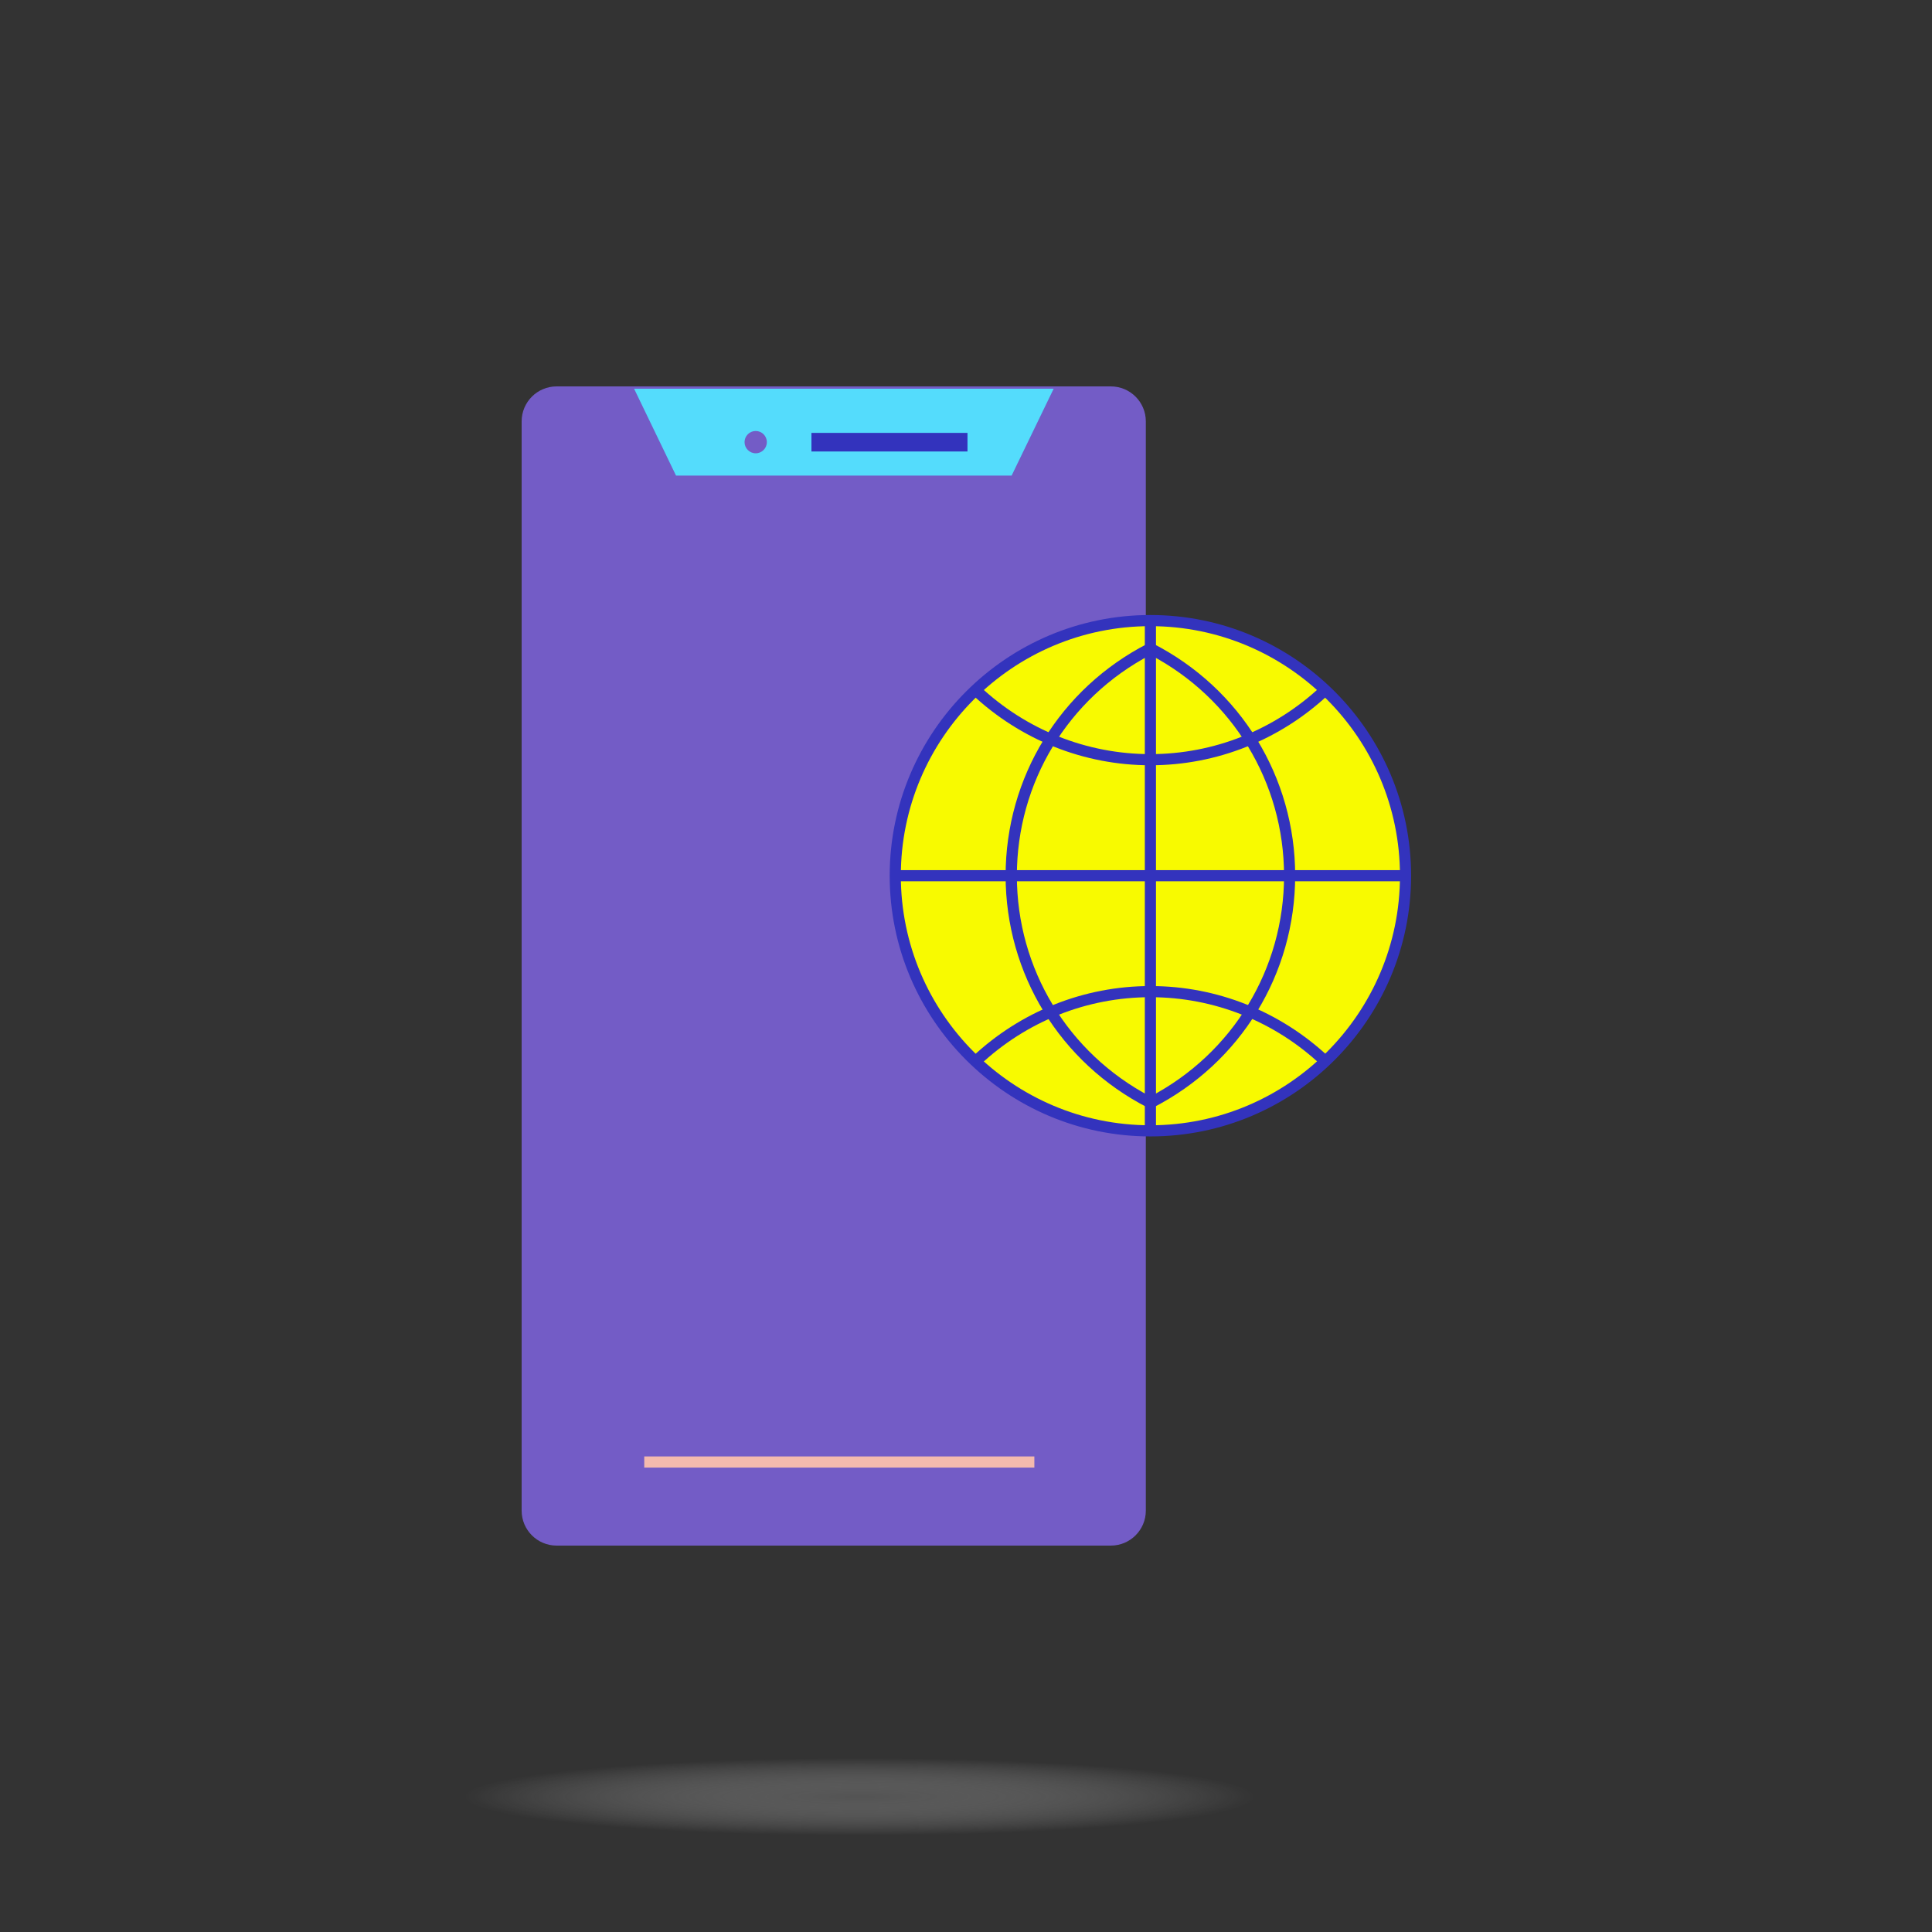
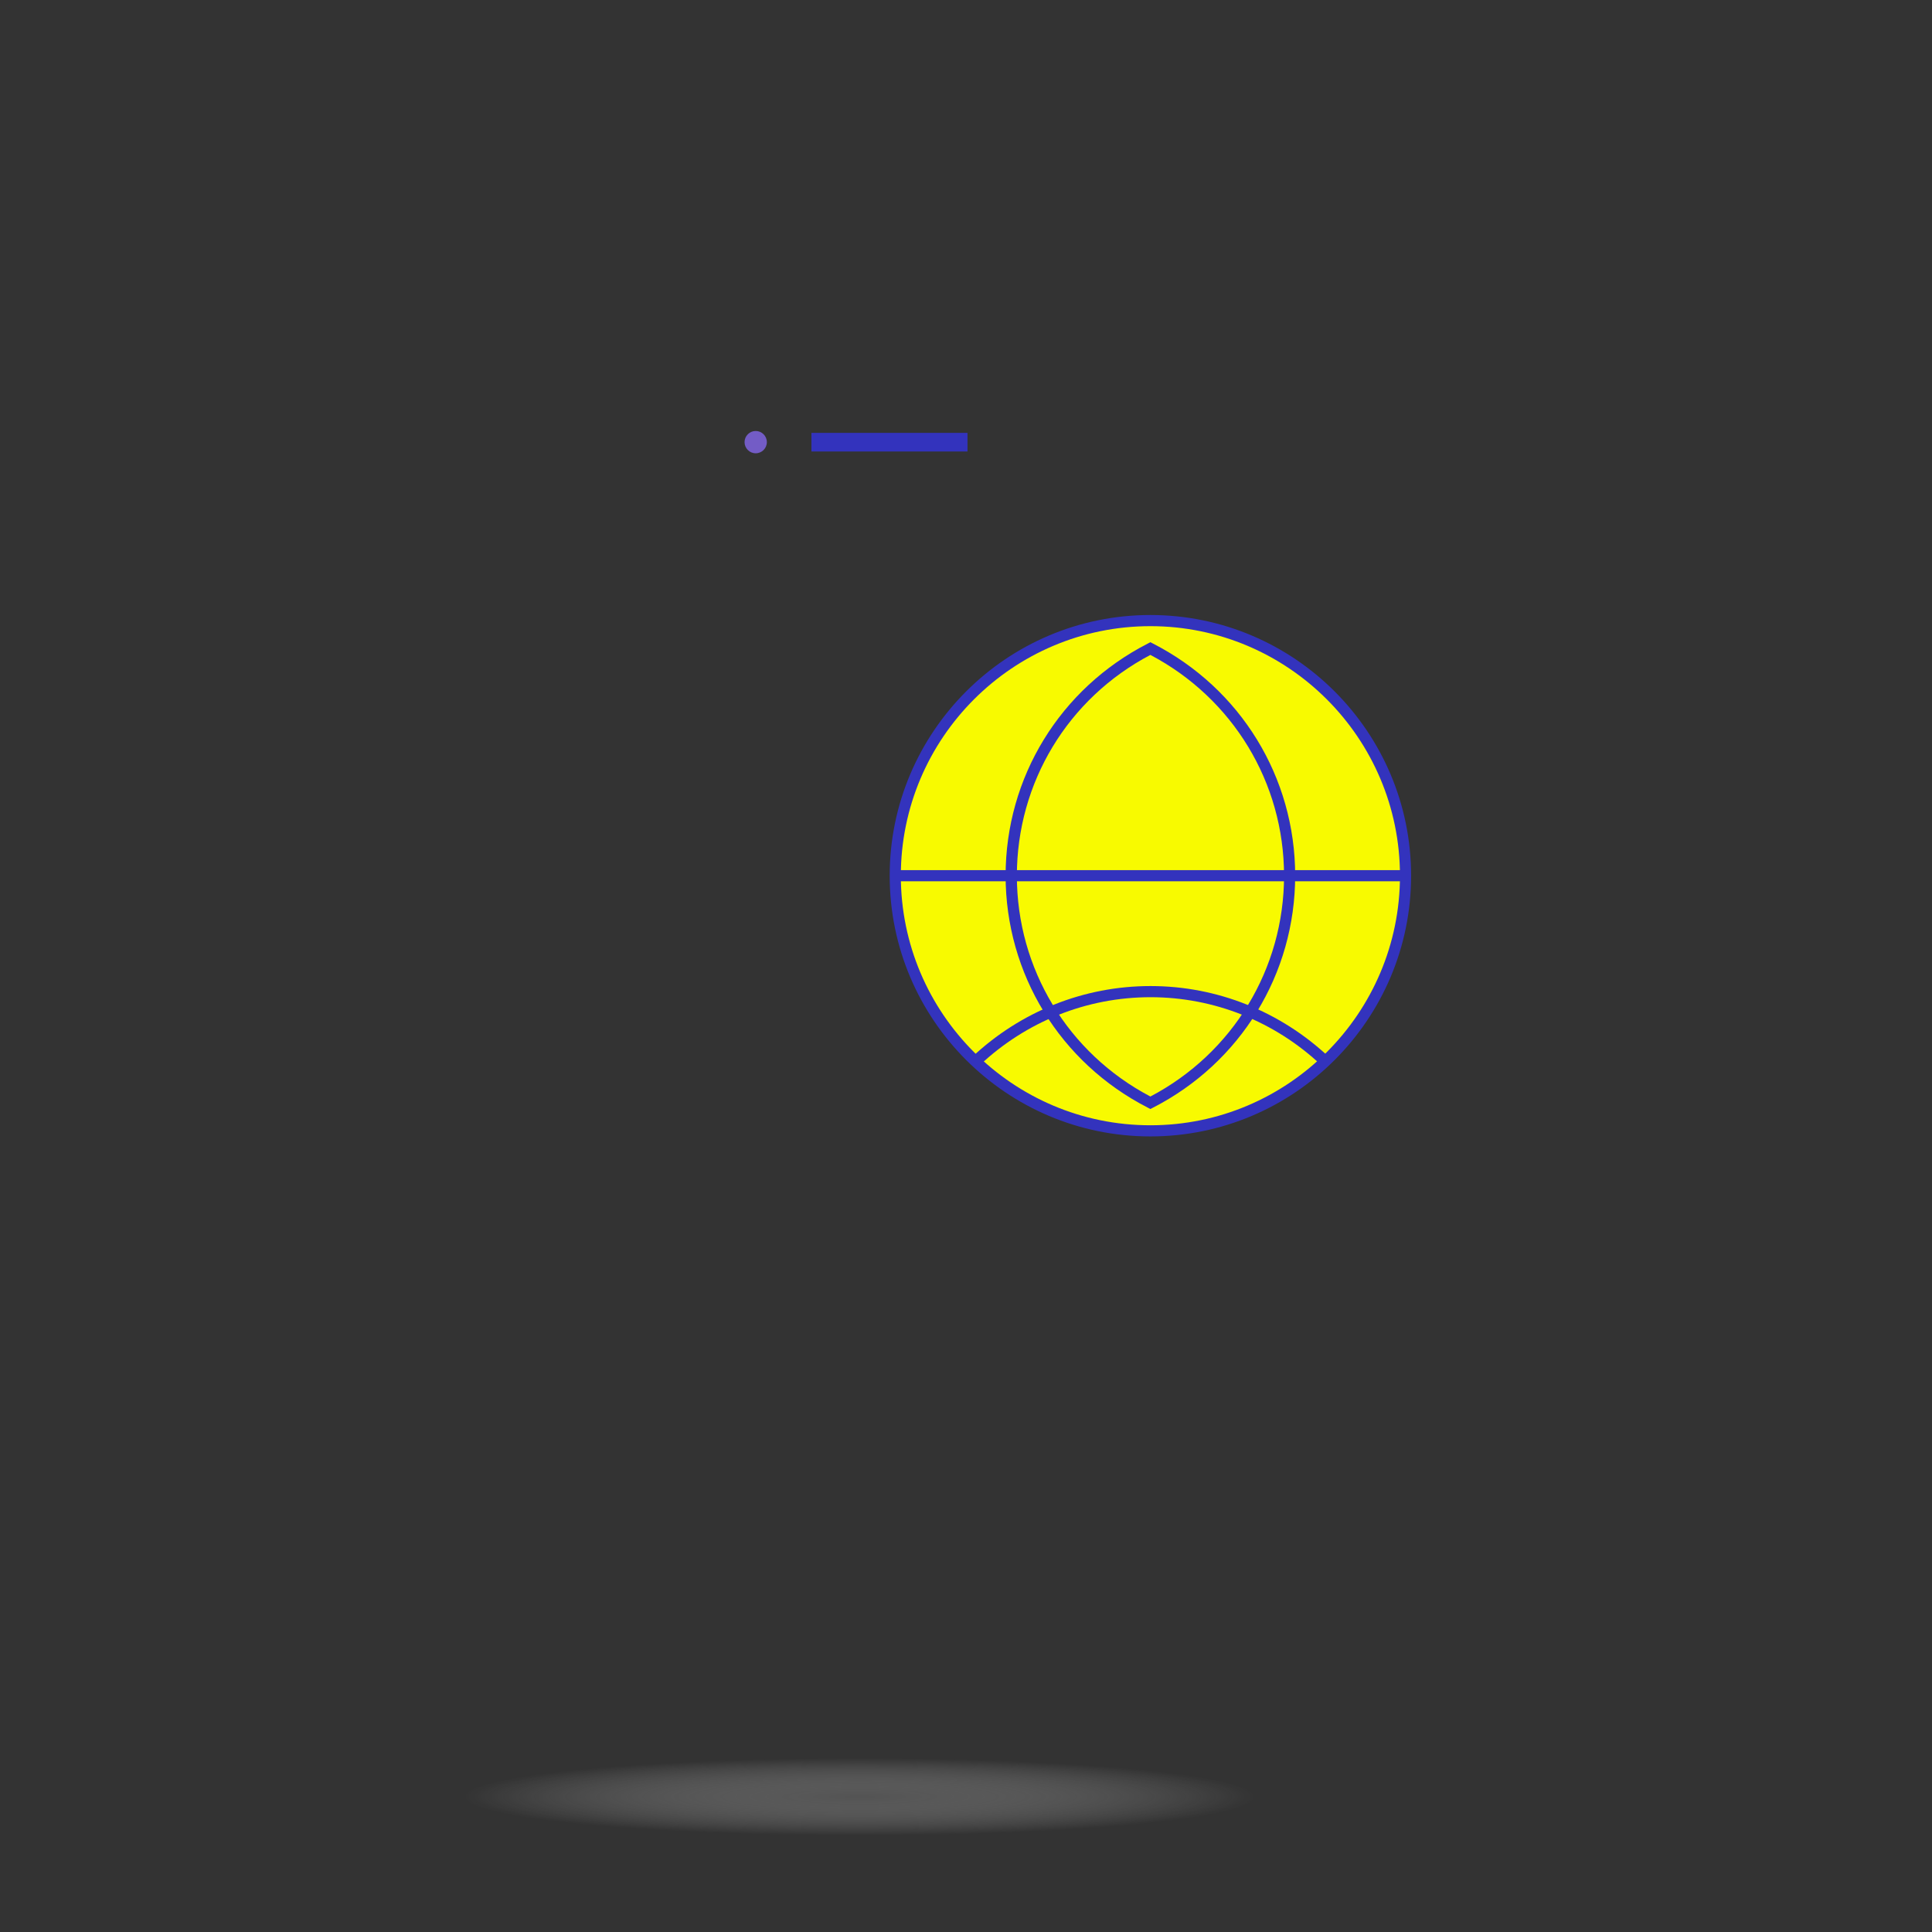
<svg xmlns="http://www.w3.org/2000/svg" width="100" height="100" viewBox="0 0 100 100" fill="none">
  <rect x="0" y="0" width="100" height="100" fill="#333333" stroke="none" />
  <ellipse cx="44.5" cy="93" rx="20.5" ry="2" fill="url(#paint0_radial_10_2429)" />
  <g clip-path="url(#clip0_10_2429)">
-     <path d="M57.496 20H28.811C27.811 20 27 20.811 27 21.811V78.189C27 79.189 27.811 80 28.811 80H57.496C58.497 80 59.308 79.189 59.308 78.189V21.811C59.308 20.811 58.497 20 57.496 20Z" fill="#735CC6" />
    <path d="M72.2 49.122C74.295 42.136 70.329 34.775 63.343 32.68C56.357 30.585 48.996 34.551 46.901 41.537C44.807 48.523 48.772 55.884 55.758 57.979C62.744 60.073 70.106 56.108 72.2 49.122Z" fill="#F8FA00" />
    <path d="M59.544 58.821C52.102 58.821 46.05 52.769 46.05 45.327C46.05 37.885 52.102 31.833 59.544 31.833C66.987 31.833 73.038 37.885 73.038 45.327C73.038 52.769 66.987 58.821 59.544 58.821ZM59.544 32.41C52.425 32.41 46.627 38.202 46.627 45.327C46.627 52.452 52.419 58.244 59.544 58.244C66.669 58.244 72.462 52.452 72.462 45.327C72.462 38.202 66.669 32.41 59.544 32.41Z" fill="#3333BD" />
    <path d="M59.544 57.402L59.411 57.333C54.871 55.008 52.05 50.41 52.05 45.321C52.05 40.233 54.871 35.635 59.411 33.31L59.544 33.24L59.677 33.31C64.217 35.635 67.038 40.233 67.038 45.321C67.038 50.41 64.217 55.008 59.677 57.333L59.544 57.402ZM59.544 33.898C55.275 36.142 52.633 40.51 52.633 45.327C52.633 50.144 55.275 54.511 59.544 56.756C63.813 54.511 66.462 50.144 66.462 45.327C66.462 40.51 63.813 36.148 59.544 33.898Z" fill="#3333BD" />
-     <path d="M59.544 39.61C56.106 39.61 52.823 38.3 50.302 35.929L50.7 35.508C53.111 37.781 56.256 39.033 59.544 39.033C62.833 39.033 65.977 37.781 68.388 35.508L68.787 35.929C66.265 38.3 62.983 39.61 59.544 39.61Z" fill="#3333BD" />
    <path d="M68.394 55.14C65.983 52.867 62.838 51.615 59.55 51.615C56.261 51.615 53.117 52.867 50.706 55.14L50.308 54.719C52.829 52.348 56.106 51.038 59.55 51.038C62.994 51.038 66.271 52.348 68.792 54.719L68.394 55.14Z" fill="#3333BD" />
-     <path d="M59.833 32.121H59.256V58.533H59.833V32.121Z" fill="#3333BD" />
    <path d="M72.756 45.038H46.344V45.615H72.756V45.038Z" fill="#3333BD" />
-     <path d="M54.537 20.121L52.362 24.615H34.99L32.821 20.121" fill="#54DCFC" />
    <path d="M50.077 22.406H42V23.369H50.077V22.406Z" fill="#3333BD" />
-     <path d="M53.538 75.385H33.346V75.962H53.538V75.385Z" fill="#F4BAAE" />
    <path d="M39.115 23.462C39.434 23.462 39.692 23.203 39.692 22.885C39.692 22.566 39.434 22.308 39.115 22.308C38.797 22.308 38.538 22.566 38.538 22.885C38.538 23.203 38.797 23.462 39.115 23.462Z" fill="#735CC6" />
  </g>
  <defs>
    <radialGradient id="paint0_radial_10_2429" cx="0" cy="0" r="1" gradientUnits="userSpaceOnUse" gradientTransform="translate(44.5 93) scale(20.5 2)">
      <stop stop-color="#737373" stop-opacity="0.5" />
      <stop offset="1" stop-color="white" stop-opacity="0" />
    </radialGradient>
    <clipPath id="clip0_10_2429">
      <rect width="46.038" height="60" fill="white" transform="translate(27 20)" />
    </clipPath>
  </defs>
</svg>